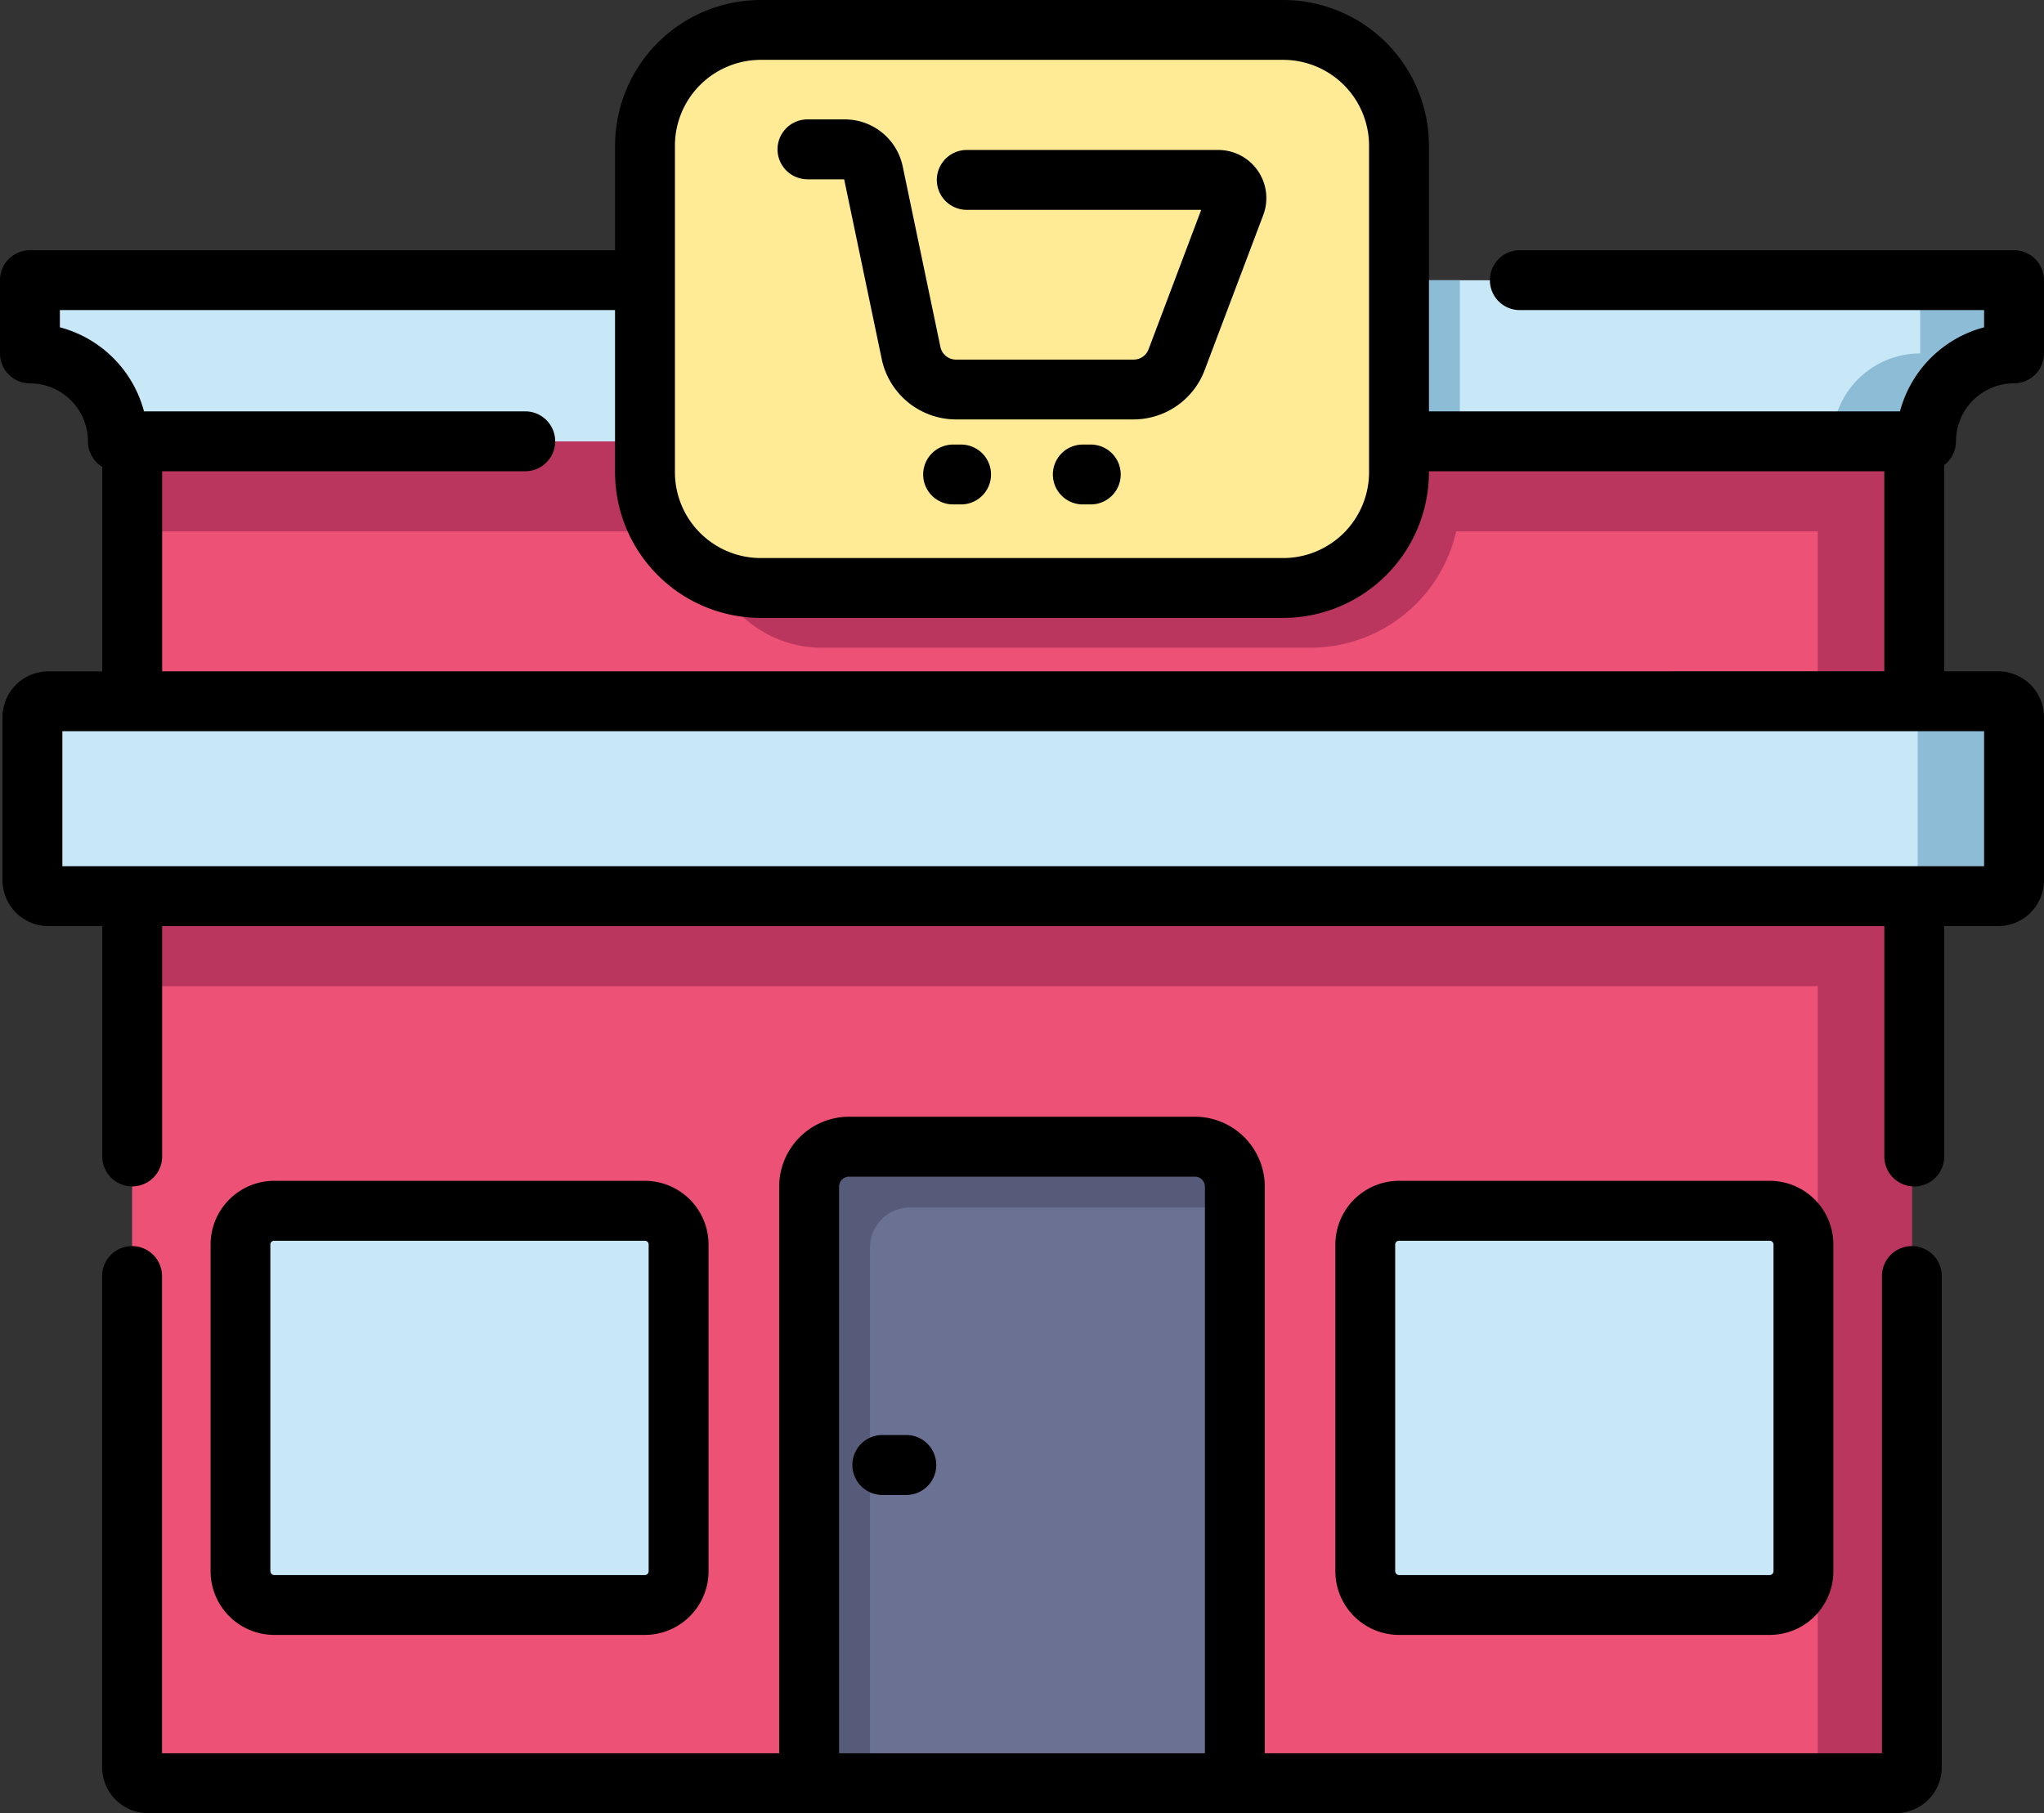
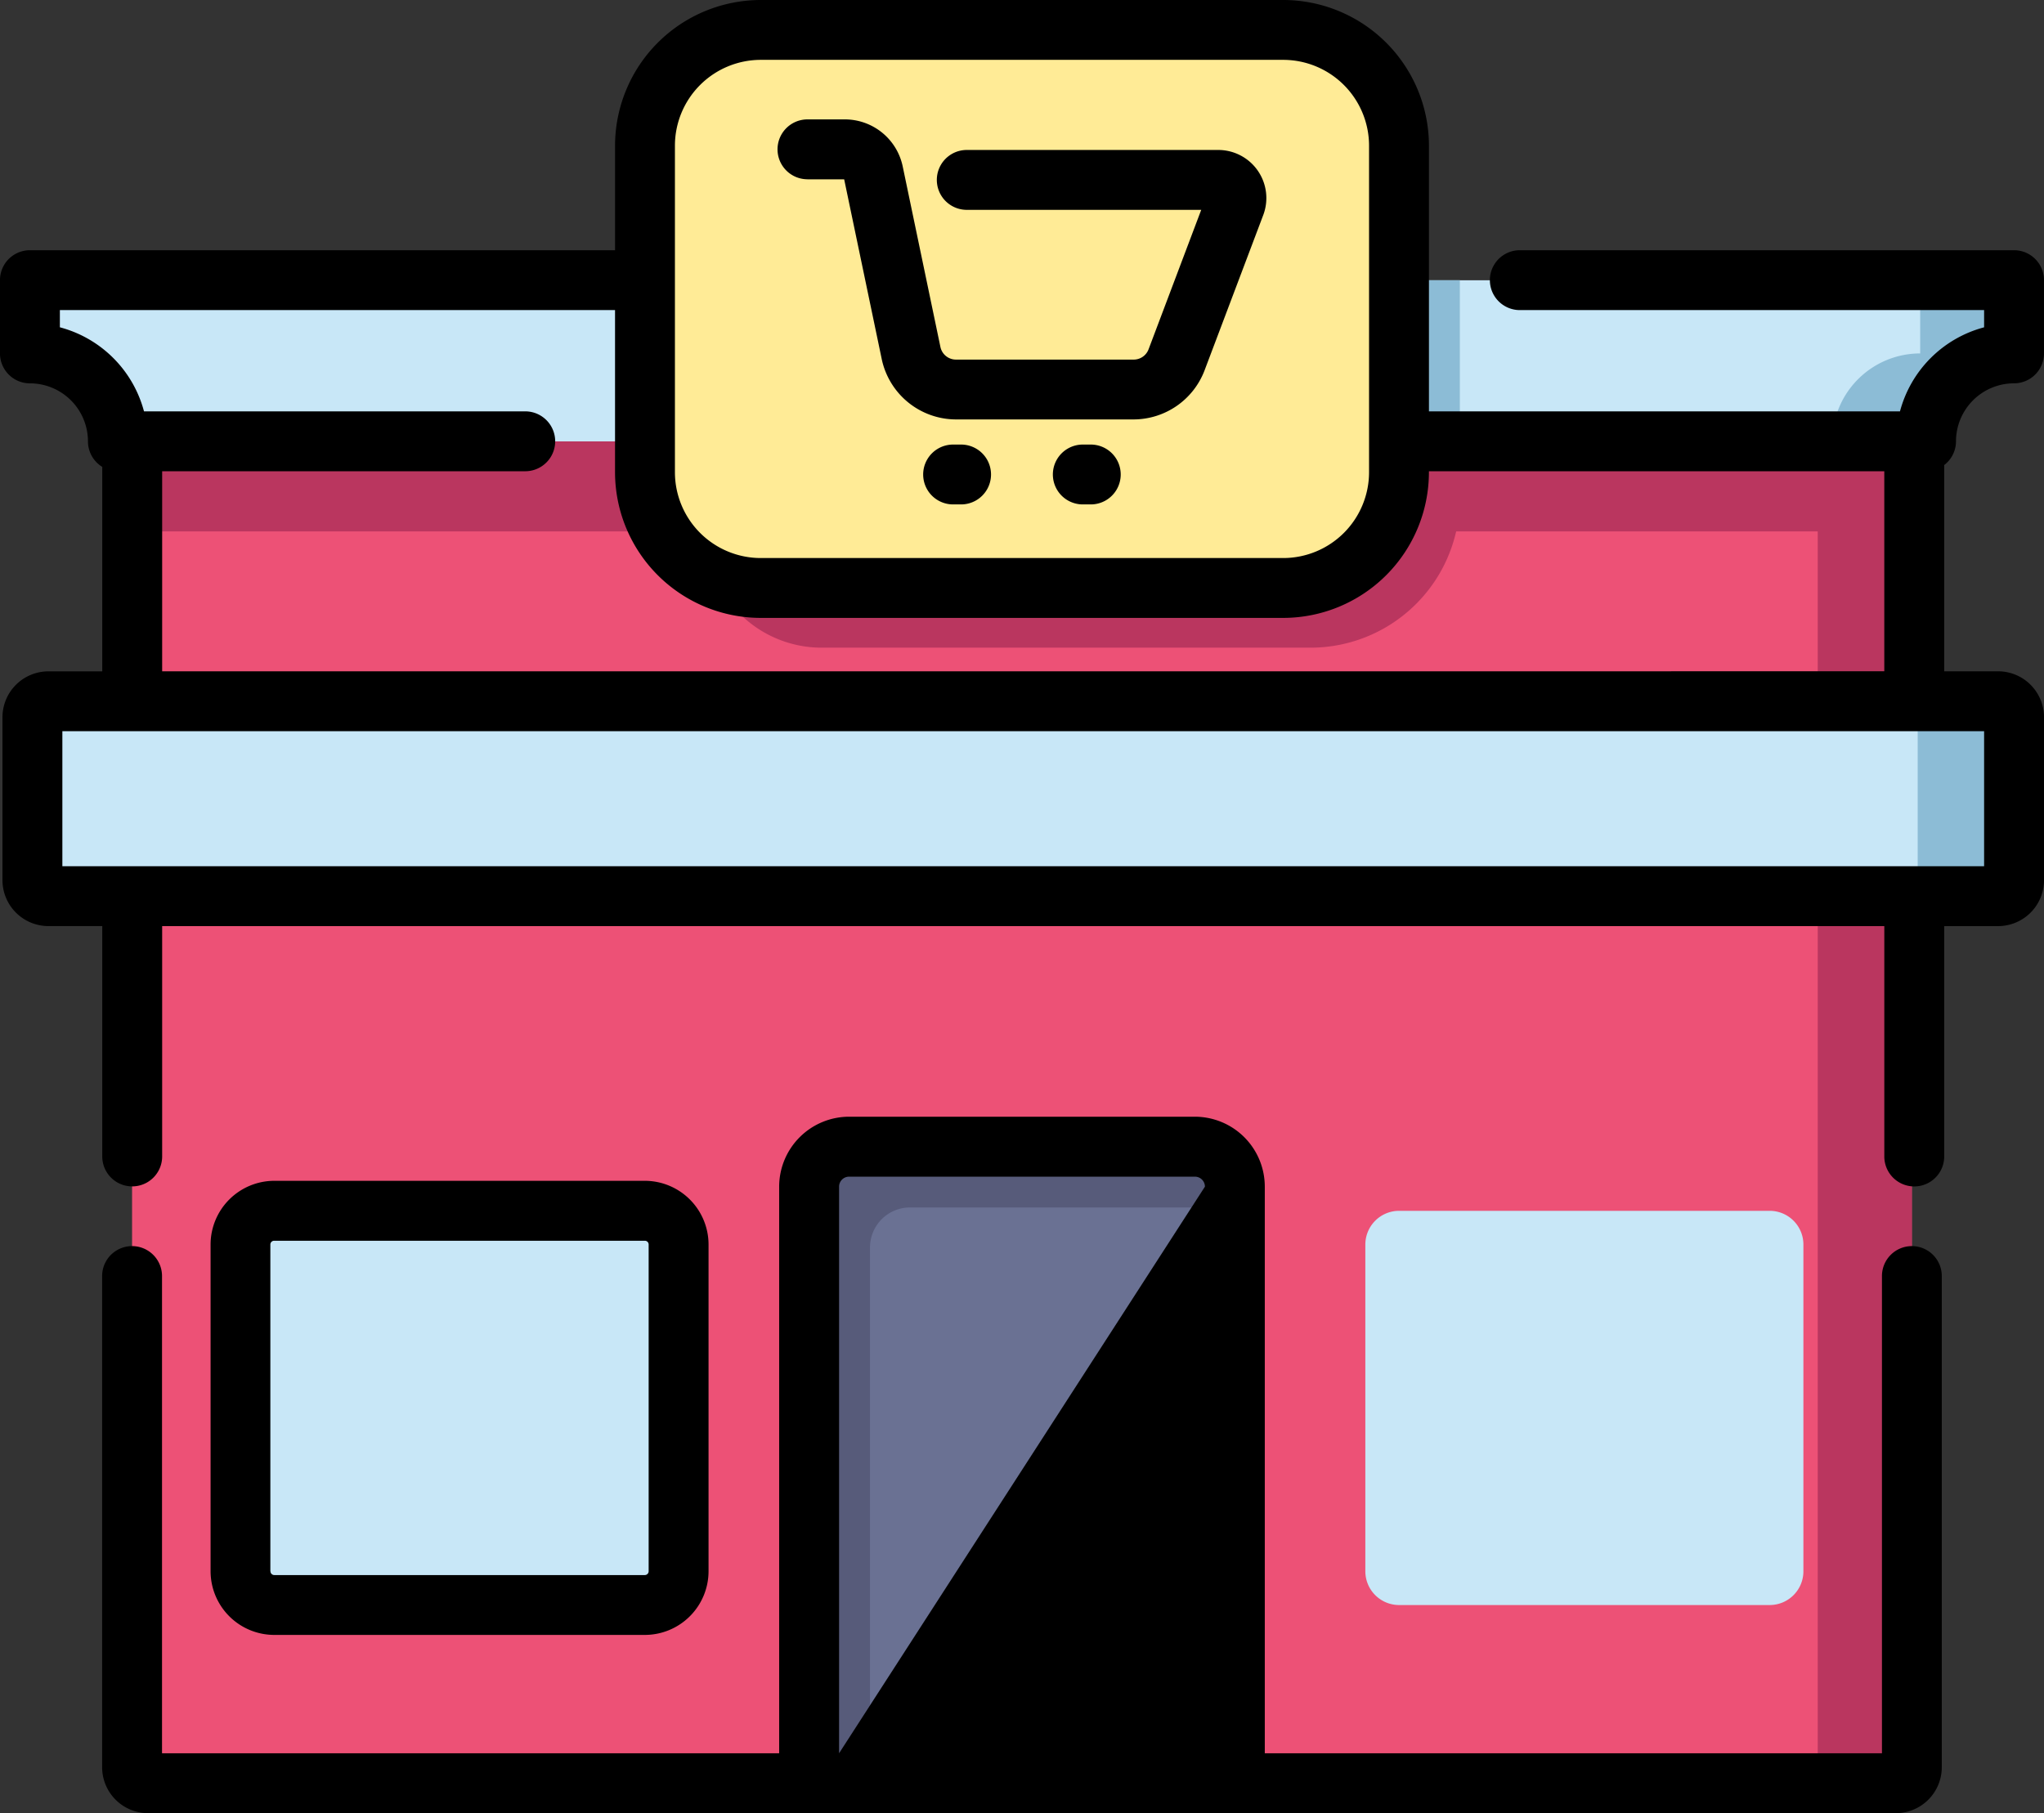
<svg xmlns="http://www.w3.org/2000/svg" width="90.164" height="80.001" viewBox="0 0 90.164 80.001">
  <rect x="0" y="0" width="90.164" height="80.001" fill="#333333" stroke="none" />
  <g id="retail-icon" transform="translate(-0.001)">
    <path id="Path_113946" data-name="Path 113946" d="M33.086,110.574v58.5a.706.706,0,0,0,.705.705h77.1a.705.705,0,0,0,.7-.705v-58.5Zm0,0" transform="translate(-27.259 -91.102)" fill="#ed5176" />
    <g id="Group_8504" data-name="Group 8504" transform="translate(5.827 19.472)">
-       <path id="Path_113947" data-name="Path 113947" d="M33.086,224.492H111.6v3.977H33.086Zm0,0" transform="translate(-33.086 -204.429)" fill="#ba365f" />
      <path id="Path_113948" data-name="Path 113948" d="M33.086,110.574H111.6v3.975H33.086Zm0,0" transform="translate(-33.086 -110.574)" fill="#ba365f" />
      <path id="Path_113949" data-name="Path 113949" d="M176.816,110.574v4a5.108,5.108,0,0,0,5.107,5.105h21.563a6.59,6.59,0,0,0,6.59-6.592v-2.518Zm0,0" transform="translate(-151.505 -110.574)" fill="#ba365f" />
      <path id="Path_113950" data-name="Path 113950" d="M452.039,110.574v58.5a.7.7,0,0,1-.7.705h4.156a.708.708,0,0,0,.7-.705v-58.5Zm0,0" transform="translate(-377.682 -110.574)" fill="#ba365f" />
    </g>
    <path id="Path_113951" data-name="Path 113951" d="M202.682,289.082v26.313h18.781V289.082a1.76,1.76,0,0,0-1.764-1.762H204.443A1.758,1.758,0,0,0,202.682,289.082Zm0,0" transform="translate(-166.989 -236.724)" fill="#6a7193" />
    <path id="Path_113952" data-name="Path 113952" d="M205.365,291.766A1.765,1.765,0,0,1,207.129,290h14.332v-.922a1.758,1.758,0,0,0-1.762-1.762H204.443a1.76,1.76,0,0,0-1.764,1.762v26.313h2.686Zm0,0" transform="translate(-166.987 -236.724)" fill="#575b7a" />
    <path id="Path_113953" data-name="Path 113953" d="M8.121,176.383v7.189a.7.7,0,0,0,.7.7h85.9a.7.7,0,0,0,.7-.7v-7.189a.7.7,0,0,0-.7-.705H8.825A.7.7,0,0,0,8.121,176.383Zm0,0" transform="translate(-6.691 -144.741)" fill="#c8e7f7" />
    <path id="Path_113954" data-name="Path 113954" d="M480.523,175.678h-4.133a.7.7,0,0,1,.7.705v7.189a.7.7,0,0,1-.7.7h4.133a.7.7,0,0,0,.7-.7v-7.189A.7.7,0,0,0,480.523,175.678Zm0,0" transform="translate(-392.497 -144.741)" fill="#8cbcd6" />
    <path id="Path_113955" data-name="Path 113955" d="M342,304.844v14.414a1.491,1.491,0,0,0,1.488,1.492h16.348a1.489,1.489,0,0,0,1.488-1.492V304.844a1.488,1.488,0,0,0-1.488-1.488H343.488A1.49,1.49,0,0,0,342,304.844Zm0,0" transform="translate(-281.772 -249.932)" fill="#c8e7f7" />
    <path id="Path_113956" data-name="Path 113956" d="M60.246,304.844v14.414a1.491,1.491,0,0,0,1.491,1.492H78.083a1.491,1.491,0,0,0,1.49-1.492V304.844a1.49,1.49,0,0,0-1.49-1.488H61.737A1.49,1.49,0,0,0,60.246,304.844Zm0,0" transform="translate(-49.636 -249.932)" fill="#c8e7f7" />
    <path id="Path_113957" data-name="Path 113957" d="M95.023,73.425V70.2H7.5v3.229a3.881,3.881,0,0,1,3.88,3.881H91.142A3.88,3.88,0,0,1,95.023,73.425Zm0,0" transform="translate(-6.179 -57.835)" fill="#c8e7f7" />
    <path id="Path_113958" data-name="Path 113958" d="M176.816,70.2h33.26v7.11h-33.26Zm0,0" transform="translate(-145.679 -57.835)" fill="#8cbcd6" />
    <path id="Path_113959" data-name="Path 113959" d="M462.852,70.2v3.229a3.877,3.877,0,0,0-3.875,3.881h4.133a3.879,3.879,0,0,1,3.883-3.881V70.2Zm0,0" transform="translate(-378.149 -57.835)" fill="#8cbcd6" />
    <path id="Path_113960" data-name="Path 113960" d="M161.564,12.606V27.016a5.108,5.108,0,0,0,5.107,5.105h23.049a5.1,5.1,0,0,0,5.105-5.105V12.606A5.105,5.105,0,0,0,189.721,7.5H166.672A5.108,5.108,0,0,0,161.564,12.606Zm0,0" transform="translate(-133.113 -6.179)" fill="#ffeb96" />
-     <path id="Path_113961" data-name="Path 113961" d="M105.417,285.523a1.319,1.319,0,0,0-1.321,1.32V307.9H76.872v-25a3.087,3.087,0,0,0-3.082-3.086H58.532a3.089,3.089,0,0,0-3.082,3.086v25H28.227V286.844a1.321,1.321,0,0,0-2.642,0v21.672a2.029,2.029,0,0,0,2.025,2.027h77.1a2.029,2.029,0,0,0,2.025-2.027V286.844A1.32,1.32,0,0,0,105.417,285.523ZM58.093,307.9v-25a.442.442,0,0,1,.44-.441H73.791a.442.442,0,0,1,.44.441v25Zm0,0" transform="translate(-21.079 -230.542)" />
-     <path id="Path_113962" data-name="Path 113962" d="M353.656,315.891a2.811,2.811,0,0,0,2.813-2.812V298.664a2.812,2.812,0,0,0-2.812-2.809H337.313a2.815,2.815,0,0,0-2.812,2.809v14.414a2.813,2.813,0,0,0,2.813,2.813Zm-16.516-2.812V298.664a.167.167,0,0,1,.172-.164h16.344a.167.167,0,0,1,.172.164v14.414a.171.171,0,0,1-.172.172H337.313A.171.171,0,0,1,337.141,313.078Zm0,0" transform="translate(-275.595 -243.755)" />
+     <path id="Path_113961" data-name="Path 113961" d="M105.417,285.523a1.319,1.319,0,0,0-1.321,1.32V307.9H76.872v-25a3.087,3.087,0,0,0-3.082-3.086H58.532a3.089,3.089,0,0,0-3.082,3.086v25H28.227V286.844a1.321,1.321,0,0,0-2.642,0v21.672a2.029,2.029,0,0,0,2.025,2.027h77.1a2.029,2.029,0,0,0,2.025-2.027V286.844A1.32,1.32,0,0,0,105.417,285.523ZM58.093,307.9v-25a.442.442,0,0,1,.44-.441H73.791a.442.442,0,0,1,.44.441Zm0,0" transform="translate(-21.079 -230.542)" />
    <path id="Path_113963" data-name="Path 113963" d="M71.9,315.891a2.813,2.813,0,0,0,2.812-2.812V298.664a2.815,2.815,0,0,0-2.812-2.809H55.558a2.815,2.815,0,0,0-2.812,2.809v14.414a2.813,2.813,0,0,0,2.813,2.813Zm-16.517-2.812V298.664a.165.165,0,0,1,.171-.164H71.9a.165.165,0,0,1,.17.164v14.414a.169.169,0,0,1-.17.172H55.558A.169.169,0,0,1,55.387,313.078Zm0,0" transform="translate(-43.456 -243.755)" />
    <path id="Path_113964" data-name="Path 113964" d="M86.283,19.471a2.562,2.562,0,0,1,2.56-2.558,1.321,1.321,0,0,0,1.321-1.321V12.361a1.321,1.321,0,0,0-1.321-1.321h-21.8a1.321,1.321,0,0,0,0,2.642H87.523v.76a5.221,5.221,0,0,0-3.711,3.709H63.034V6.426A6.434,6.434,0,0,0,56.608,0H33.558a6.433,6.433,0,0,0-6.426,6.426V11.04H1.321A1.321,1.321,0,0,0,0,12.361v3.232a1.321,1.321,0,0,0,1.321,1.321,2.562,2.562,0,0,1,2.56,2.558A1.321,1.321,0,0,0,4.512,20.6v9.021H2.136A2.028,2.028,0,0,0,.11,31.644v7.192a2.028,2.028,0,0,0,2.026,2.025H4.512V51.025a1.321,1.321,0,1,0,2.642,0V40.862H83.121V51.027a1.321,1.321,0,1,0,2.642,0V40.862h2.377a2.028,2.028,0,0,0,2.026-2.025V31.644a2.028,2.028,0,0,0-2.026-2.025H85.762v-9.1a1.32,1.32,0,0,0,.521-1.052ZM29.773,6.426a3.789,3.789,0,0,1,3.785-3.785H56.607a3.789,3.789,0,0,1,3.785,3.785V20.837a3.789,3.789,0,0,1-3.785,3.785H33.558a3.789,3.789,0,0,1-3.785-3.785V6.426ZM87.523,38.22H2.752V32.261H87.523Zm-80.369-8.6V20.792H23.17a1.321,1.321,0,1,0,0-2.642H6.353a5.221,5.221,0,0,0-3.711-3.709v-.76H27.131v7.156a6.434,6.434,0,0,0,6.426,6.426H56.607a6.433,6.433,0,0,0,6.426-6.426v-.045H83.12v8.826Zm0,0" />
-     <path id="Path_113965" data-name="Path 113965" d="M215.879,359.543h-1.055a1.322,1.322,0,1,0,0,2.645h1.055a1.322,1.322,0,0,0,0-2.645Zm0,0" transform="translate(-175.901 -296.227)" />
    <path id="Path_113966" data-name="Path 113966" d="M196.1,32.575h1.619l1.658,7.938a3.355,3.355,0,0,0,3.27,2.655h7.842a3.358,3.358,0,0,0,3.125-2.159l2.59-6.856a2.122,2.122,0,0,0-1.986-2.874H203.127a1.321,1.321,0,0,0,0,2.642h10.342l-2.324,6.156a.7.7,0,0,1-.652.451h-7.844a.7.7,0,0,1-.684-.554L200.3,32a2.609,2.609,0,0,0-2.545-2.07H196.1a1.321,1.321,0,0,0,0,2.642Zm0,0" transform="translate(-160.48 -24.662)" />
    <path id="Path_113967" data-name="Path 113967" d="M232.922,111.385h-.352a1.32,1.32,0,0,0,0,2.641h.352a1.32,1.32,0,0,0,0-2.641Zm0,0" transform="translate(-190.526 -91.77)" />
    <path id="Path_113968" data-name="Path 113968" d="M265.418,111.385h-.352a1.32,1.32,0,0,0,0,2.641h.352a1.32,1.32,0,1,0,0-2.641Zm0,0" transform="translate(-217.301 -91.77)" />
  </g>
</svg>